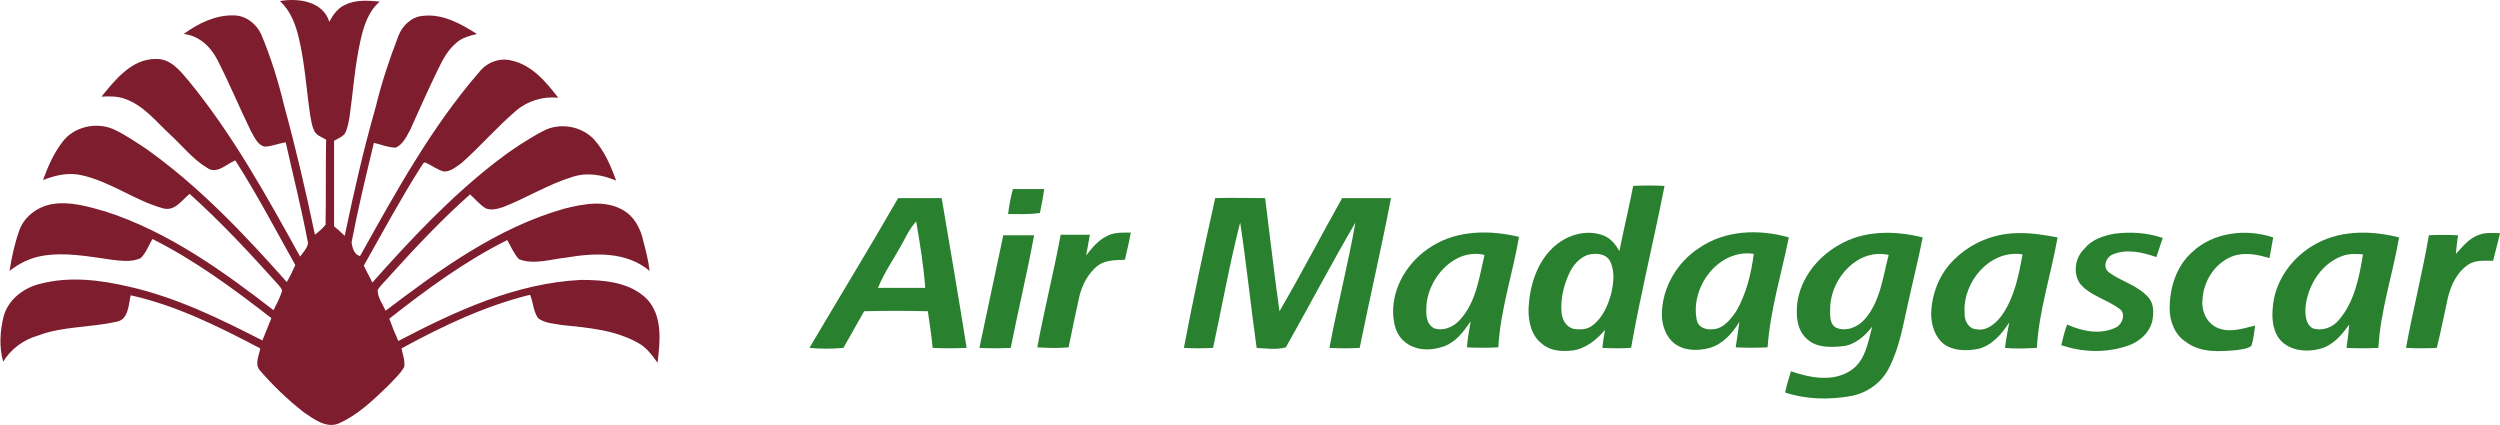
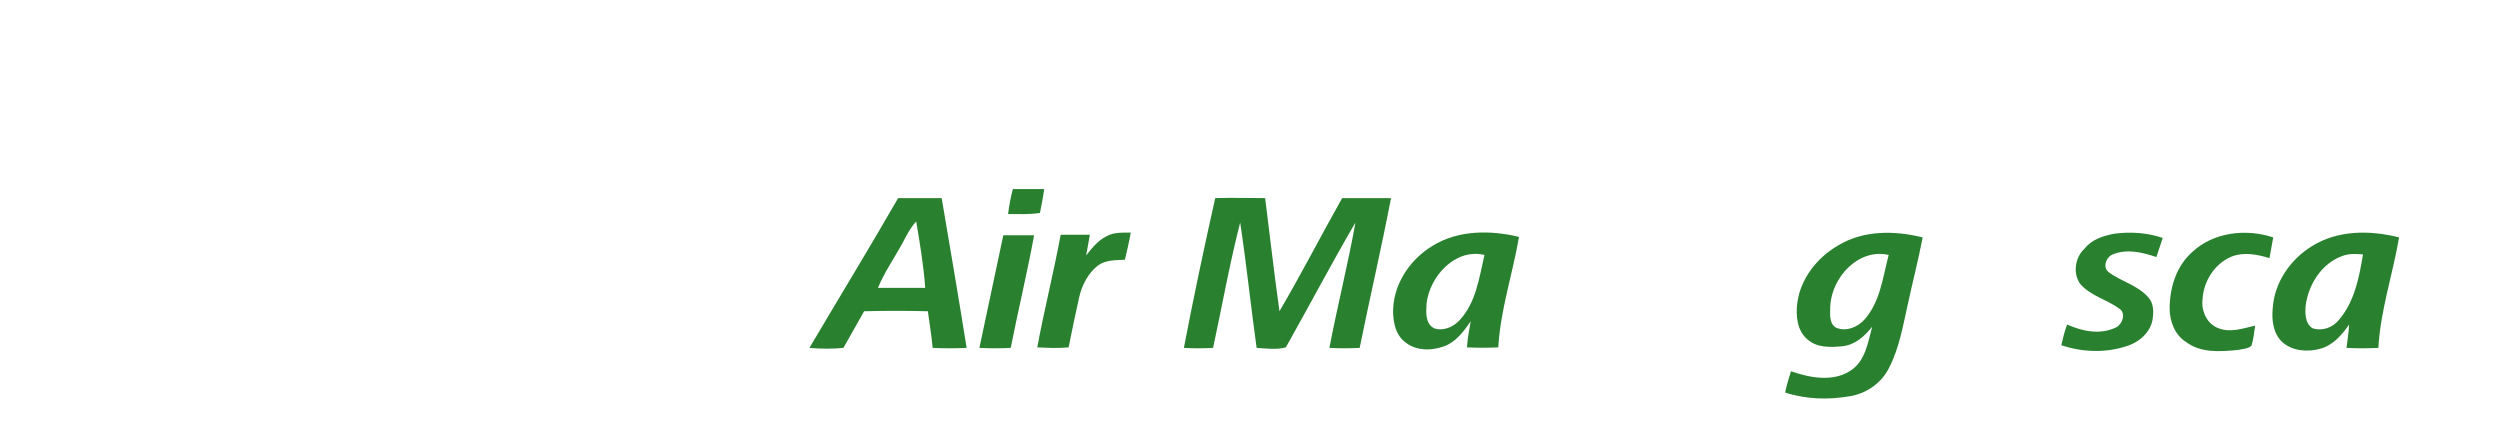
<svg xmlns="http://www.w3.org/2000/svg" version="1.1" id="Layer_2_00000159471598350358213750000014612203606435250611_" x="0px" y="0px" viewBox="0 0 470.7 80" style="enable-background:new 0 0 470.7 80;" xml:space="preserve">
  <style type="text/css">
	.m6c4a772{fill:#7E1D2E;}
	.k361c78a{fill:#29812F;}
</style>
  <g>
    <g id="_x23_7e1d2eff">
-       <path id="path6" class="m6c4a772" d="M52.7,0.2c3.4-0.6,8.1,0,9.3,3.9c0.7-1.3,1.6-2.6,3-3.2c2-1,4.3-0.8,6.5-0.6    c-2.1,1.8-3,4.5-3.6,7.2c-1.1,4.8-1.4,9.7-2.1,14.6c-0.2,1.1-0.4,2.2-0.9,3.1c-0.5,0.6-1.3,0.9-2,1.3c0,5.4,0,10.7,0,16.1    c0.7,0.6,1.4,1.2,2,1.8c1.7-8.1,3.5-16.1,5.8-24.1c1.1-4.6,2.6-9.1,4.3-13.5c0.7-1.9,2.4-3.6,4.5-3.8c3.8-0.5,7.3,1.5,10.3,3.4    C88.5,6.7,87,7.1,86,8c-1.6,1.3-2.6,3.1-3.5,5c-1.8,3.7-3.5,7.5-5.2,11.3c-0.7,1.3-1.4,2.9-2.8,3.5c-1.4,0-2.7-0.6-4.1-0.9    c-1.5,6.2-3,12.4-4.2,18.7c0.1,1,0.5,2.4,1.6,2.6c6.7-12,13.4-24.2,22.4-34.6c1.4-1.8,3.8-2.8,6.1-2.2c3.8,0.8,6.5,4,8.8,7    c-2.9-0.3-5.8,0.6-8,2.5c-3.6,3.1-6.7,6.7-10.2,9.8c-1,0.7-2,1.6-3.3,1.6c-1.2-0.3-2.2-1.1-3.3-1.6c-0.6-0.4-0.8,0.5-1.1,0.8    C75.4,37.5,72,43.8,68.5,50c0.5,1.1,1.1,2.1,1.6,3.2C77.4,45,84.9,37,93.6,30.3c2.7-2.1,5.6-4,8.6-5.6c3.1-1.7,7.2-1,9.6,1.5    c2,2.2,3.2,5,4.2,7.8c-2.6-1.1-5.5-1.6-8.2-0.7c-4.6,1.4-8.7,4-13.1,5.7c-1,0.3-2.2,0.7-3.3,0.2c-1.1-0.7-1.9-1.7-2.9-2.6    c-5.3,4.7-10.2,9.9-14.9,15.1c-0.8,1-1.8,1.8-2.5,2.9c0,1.4,0.9,2.6,1.5,3.9c10.3-7.8,21-15.6,33.6-19.2c3.6-0.9,7.6-1.7,11,0.2    c2.2,1.2,3.4,3.5,3.9,5.8c0.5,1.9,1,3.8,1.2,5.7c-4.4-3.7-10.4-3.4-15.7-2.5c-2.9,0.3-6.1,1.4-8.9,0.3c-1-1.1-1.5-2.4-2.2-3.6    c-8,4-15.2,9.3-22.2,14.8c0.5,1.4,1.1,2.9,1.7,4.2c10.7-5.6,22.1-10.9,34.4-11.5c4.3,0,9.2,0.4,12.4,3.6c3,3.2,2.5,8,2,12    c-1-1.4-2.1-2.9-3.6-3.7c-4.4-2.5-9.5-2.9-14.4-3.4c-1.5-0.3-3.2-0.3-4.5-1.3c-0.9-1.3-0.9-3-1.5-4.4c-8.5,2.1-16.5,5.9-24.2,10.1    c0.2,1.1,0.7,2.3,0.5,3.5c-0.8,1.4-2.1,2.5-3.1,3.6c-2.8,2.7-5.7,5.5-9.4,7.1c-2.3,0.8-4.5-0.9-6.3-2.1c-3.1-2.4-5.9-5.1-8.4-8    c-1-1.2-0.1-2.8,0.1-4.1c-7.8-4.1-15.8-8.1-24.4-10c-0.4,1.8-0.4,4.7-2.8,5c-4.9,1.1-10,0.8-14.7,2.6C4.3,64,2,65.8,0.6,68.1    c-0.8-2.8-0.6-5.8,0.1-8.6c0.9-3.2,3.9-5.4,7-6.1c5.5-1.4,11.2-0.7,16.7,0.6c8.8,2,17,6,25,10.1c0.6-1.4,1.1-2.8,1.7-4.2    C44,54.4,36.7,49,28.7,45c-0.7,1.2-1.2,2.6-2.2,3.6c-1.7,0.8-3.7,0.5-5.5,0.3c-4.3-0.6-8.8-1.5-13.2-0.7c-2.2,0.4-4.2,1.4-6,2.8    c0.4-2.7,1-5.3,1.9-7.8c1-2.6,3.6-4.4,6.3-4.8c3.3-0.5,6.6,0.5,9.8,1.4c11.8,3.8,22,11.1,31.7,18.6c0.6-1.2,1.2-2.3,1.6-3.6    c0-0.5-0.5-0.9-0.8-1.3c-5.3-5.9-10.7-11.7-16.6-17c-1.5,1.2-2.8,3.4-5.1,2.7c-5.3-1.5-9.8-5-15.2-6.2c-2.5-0.6-5,0-7.3,0.9    c0.9-2.5,2-5,3.6-7.1c2.1-2.9,6.3-3.9,9.6-2.5c2.2,1,4.2,2.4,6.2,3.7c10,7.1,18.4,16,26.5,25.1c0.6-1,1.1-2.1,1.6-3.2    c-3.7-6.6-7.2-13.3-11.3-19.7c-1.7,0.7-3.5,2.7-5.3,1.4c-2.7-1.6-4.7-4.2-7-6.3c-2.6-2.4-5-5.5-8.5-6.7c-1.4-0.5-2.9-0.5-4.4-0.4    c2.6-3.2,5.7-7.1,10.2-7.1c2.8-0.1,4.6,2.2,6.2,4.1c8.3,10.1,14.7,21.7,21,33.1c0.6-0.8,1.3-1.5,1.5-2.5c-1.2-6.4-2.8-12.7-4.2-19    c-1.4,0.2-2.7,0.8-4,0.8c-1.3-0.3-1.9-1.8-2.5-2.8c-2.2-4.5-4.1-9.1-6.4-13.6c-1.3-2.5-3.5-4.5-6.3-4.8c2.7-2,6-3.6,9.4-3.5    c2.3,0,4.3,1.6,5.2,3.6c1.8,4.3,3.2,8.8,4.3,13.4c2.2,8,4.1,16.2,5.8,24.3c0.7-0.6,1.4-1.1,2-1.9c0.1-5.3,0-10.7,0.1-16    c-0.8-0.5-1.9-0.8-2.3-1.8c-0.4-0.9-0.5-1.8-0.7-2.8c-0.7-4.8-1-9.7-2.1-14.4C55.7,4.7,54.7,2,52.7,0.2z" />
-     </g>
+       </g>
    <g id="_x23_29812fff">
-       <path id="path9" class="k361c78a" d="M307.5,35c2-0.1,3.9-0.1,5.9,0c-2,10.2-4.5,20.3-6.3,30.5c-1.8,0.1-3.6,0.1-5.4,0    c0.1-1.2,0.3-2.3,0.5-3.4c-1.6,1.9-3.7,3.6-6.2,3.9c-2,0.2-4.1,0.1-5.7-1.3c-2-1.5-2.6-4.3-2.5-6.7c0.2-4.1,1.5-8.4,4.5-11.3    c2.5-2.4,6.2-3.6,9.5-2.4c1.4,0.5,2.4,1.7,3.1,3C305.7,43.2,306.7,39.1,307.5,35 M298.9,48c-1.6,0.6-2.8,2-3.5,3.6    c-1,2.2-1.6,4.7-1.4,7.2c0.1,1.3,0.8,2.7,2.2,3.1c1.2,0.2,2.6,0.2,3.6-0.6c2-1.5,3-3.9,3.6-6.2c0.4-1.9,0.7-4.1-0.3-6    C302.3,47.7,300.4,47.6,298.9,48z" />
      <path id="path11" class="k361c78a" d="M189.8,40.3c0.2-1.6,0.5-3.2,0.9-4.7c2,0,3.9,0,5.9,0c-0.2,1.5-0.5,3-0.8,4.5    C193.7,40.4,191.8,40.3,189.8,40.3z" />
      <path id="path13" class="k361c78a" d="M169.1,37.3c2.7,0,5.5,0,8.2,0c1.6,9.4,3.2,18.8,4.7,28.2c-2.1,0.1-4.3,0.1-6.4,0    c-0.2-2.3-0.6-4.6-0.9-6.9c-4-0.1-8-0.1-12,0c-1.3,2.3-2.6,4.6-3.9,6.9c-2.1,0.2-4.2,0.2-6.4,0C158,56,163.7,46.7,169.1,37.3     M169.8,46c-1.5,2.7-3.3,5.3-4.5,8.2c3,0,5.9,0,8.9,0c-0.3-4.2-1-8.4-1.7-12.5C171.3,43,170.6,44.5,169.8,46z" />
      <path id="path15" class="k361c78a" d="M228.8,37.3c3.1-0.1,6.2,0,9.4,0c0.9,7.1,1.7,14.2,2.7,21.3c4.1-7,7.8-14.2,11.8-21.3    c3.1,0,6.2,0,9.2,0c-1.8,9.4-4,18.8-5.9,28.2c-1.9,0.1-3.8,0.1-5.7,0c1.5-7.9,3.5-15.7,4.9-23.6c-4.5,7.7-8.7,15.7-13.1,23.5    c-1.8,0.5-3.7,0.2-5.5,0.1c-1.1-7.8-1.9-15.7-3.1-23.6c-2,7.8-3.4,15.7-5.1,23.6c-1.8,0.1-3.7,0.1-5.5,0    C224.7,56.1,226.7,46.7,228.8,37.3z" />
      <path id="path17" class="k361c78a" d="M208.3,44.5c1.4-0.8,3-0.7,4.6-0.7c-0.3,1.7-0.7,3.4-1.1,5.1c-1.7,0.1-3.6,0-5.1,1.1    c-1.8,1.4-3,3.7-3.5,5.9c-0.7,3.2-1.4,6.4-2,9.5c-2,0.2-3.9,0.1-5.9,0c1.3-7.1,3.1-14.1,4.4-21.2c1.8,0,3.7,0,5.5,0    c-0.2,1.3-0.5,2.6-0.7,3.9C205.5,46.8,206.7,45.3,208.3,44.5z" />
      <path id="path19" class="k361c78a" d="M269.7,46.3c4.8-3,10.9-3,16.3-1.7c-1.2,7-3.5,13.7-3.9,20.8c-2,0.1-4,0.1-5.9,0    c0.1-1.6,0.4-3.2,0.7-4.9c-1.3,1.9-2.8,3.9-5,4.7c-2.5,0.9-5.5,0.9-7.6-1c-1.5-1.3-1.9-3.3-2-5.1C262.1,54,265.2,49,269.7,46.3     M268.6,57.1c-0.1,1.6-0.3,3.8,1.4,4.7c1.7,0.6,3.6-0.2,4.8-1.5c3.1-3.3,3.7-8,4.7-12.3C274,46.7,269.2,52,268.6,57.1z" />
-       <path id="path21" class="k361c78a" d="M319.9,46.7c4.9-3.4,11.3-3.6,16.9-2c-1.4,6.9-3.5,13.7-4,20.7c-2,0.1-4,0.1-6,0    c0.2-1.6,0.5-3.2,0.7-4.8c-1.3,2.1-3.1,4.2-5.6,4.9c-2.2,0.6-4.7,0.6-6.6-0.8c-1.7-1.3-2.4-3.5-2.4-5.5    C312.9,54.3,315.7,49.4,319.9,46.7 M319.5,60.4c0.3,1.2,1.6,1.7,2.8,1.6c2.1,0,3.5-1.8,4.6-3.4c1.9-3.3,2.8-7,3.3-10.8    C323.5,46.8,318.1,54.2,319.5,60.4z" />
      <path id="path23" class="k361c78a" d="M346.1,46.2c4.8-2.9,10.7-2.8,15.9-1.5c-0.8,4.2-1.9,8.4-2.8,12.6c-0.9,4-1.6,8.2-3.5,11.9    c-1.4,2.9-4.3,4.9-7.4,5.4c-4,0.7-8.3,0.6-12.2-0.7c0.3-1.4,0.7-2.7,1.1-4c3.5,1.2,7.8,2.1,11.2-0.1c2.8-1.8,3.3-5.3,4.1-8.3    c-1.4,1.8-3.3,3.5-5.7,3.7c-2.2,0.2-4.7,0.3-6.5-1.3c-2-1.7-2.2-4.5-1.9-6.9C339,52.5,342.1,48.5,346.1,46.2 M344.6,57.6    c0,1.4-0.3,3.3,1.1,4.1c1.9,0.8,4.1-0.1,5.4-1.6c2.9-3.3,3.4-7.9,4.5-12.1C349.9,46.7,344.9,52.2,344.6,57.6z" />
-       <path id="path25" class="k361c78a" d="M368.1,48.7c3.1-3,7.3-4.7,11.5-4.8c2.6-0.1,5.2,0.3,7.8,0.8c-1.2,6.9-3.5,13.7-3.9,20.8    c-2,0.1-4,0.2-6,0c0.2-1.6,0.5-3.2,0.8-4.8c-1.4,2.2-3.3,4.4-5.9,5c-2.2,0.4-4.7,0.4-6.5-1c-1.6-1.3-2.2-3.4-2.3-5.3    C363.6,55.4,365.2,51.4,368.1,48.7 M369.9,58.9c-0.1,1.4,0.7,3,2.2,3.1c2.1,0.4,3.9-1.3,5-2.9c2.2-3.3,3-7.3,3.7-11.2    C374.7,46.9,369.5,53.1,369.9,58.9z" />
      <path id="path27" class="k361c78a" d="M398.1,44c3-0.4,6.2-0.2,9.1,0.8c-0.4,1.2-0.8,2.4-1.2,3.6c-2.6-0.9-5.6-1.6-8.2-0.5    c-1.3,0.5-2,2.5-0.7,3.4c2.3,1.7,5.4,2.4,7.4,4.7c1,1.1,1,2.7,0.8,4.1c-0.4,2.5-2.6,4.4-5,5.1c-4,1.3-8.3,1.1-12.2-0.2    c0.3-1.3,0.6-2.6,1.1-3.9c2.9,1.3,6.3,2,9.3,0.5c1.2-0.7,1.8-2.7,0.5-3.5c-2.3-1.7-5.4-2.4-7.3-4.6c-1.5-2-1-5.1,0.8-6.7    C393.8,45.1,396,44.4,398.1,44z" />
      <path id="path29" class="k361c78a" d="M412.7,47.5c4-3.8,10.2-4.5,15.3-2.8c-0.2,1.3-0.5,2.6-0.7,3.9c-2.3-0.7-4.8-1.2-7.1-0.3    c-3.2,1.3-5.3,4.6-5.5,8c-0.3,2.2,0.8,4.7,3,5.5c2.3,0.9,4.7,0,6.9-0.5c-0.2,1.3-0.3,2.6-0.7,3.8c-0.7,0.6-1.7,0.6-2.6,0.8    c-3.3,0.3-6.9,0.6-9.7-1.5c-2.1-1.3-3.1-3.9-3.1-6.3C408.5,54.1,409.8,50.1,412.7,47.5z" />
      <path id="path31" class="k361c78a" d="M435.2,46.4c4.9-3.1,11-3.1,16.5-1.7c-1.2,7-3.5,13.7-3.9,20.8c-2,0.1-4,0.1-6,0    c0.2-1.5,0.4-2.9,0.5-4.4c-1.4,2-3.1,4-5.6,4.6c-2.3,0.6-5.1,0.4-7-1.3c-1.7-1.6-2-4.1-1.8-6.3C428.2,53.2,431.2,48.9,435.2,46.4     M441,48.2c-3.9,1.4-6.4,5.4-6.9,9.4c-0.1,1.5-0.1,3.3,1.3,4.2c1.8,0.6,3.8-0.1,5-1.6c2.9-3.4,3.8-8,4.5-12.3    C443.7,47.8,442.3,47.7,441,48.2z" />
-       <path id="path33" class="k361c78a" d="M466.8,44.2c1.3-0.5,2.6-0.3,3.9-0.3c-0.4,1.8-0.9,3.5-1.3,5.2c-1.6,0-3.4-0.2-4.8,0.8    c-2,1.4-3.1,3.7-3.7,6.1c-0.7,3.1-1.3,6.3-2.1,9.5c-1.9,0.1-3.9,0.1-5.8,0c1.3-7.1,3.1-14.1,4.3-21.2c1.8-0.1,3.6-0.1,5.5,0    c-0.2,1.2-0.3,2.3-0.4,3.5C463.7,46.4,464.9,44.8,466.8,44.2z" />
      <path id="path35" class="k361c78a" d="M188.9,44.3c1.9,0,3.9,0,5.8,0c-1.3,7.1-3,14.1-4.4,21.2c-2,0.1-3.9,0.1-5.9,0    C185.9,58.4,187.4,51.3,188.9,44.3z" />
    </g>
  </g>
</svg>